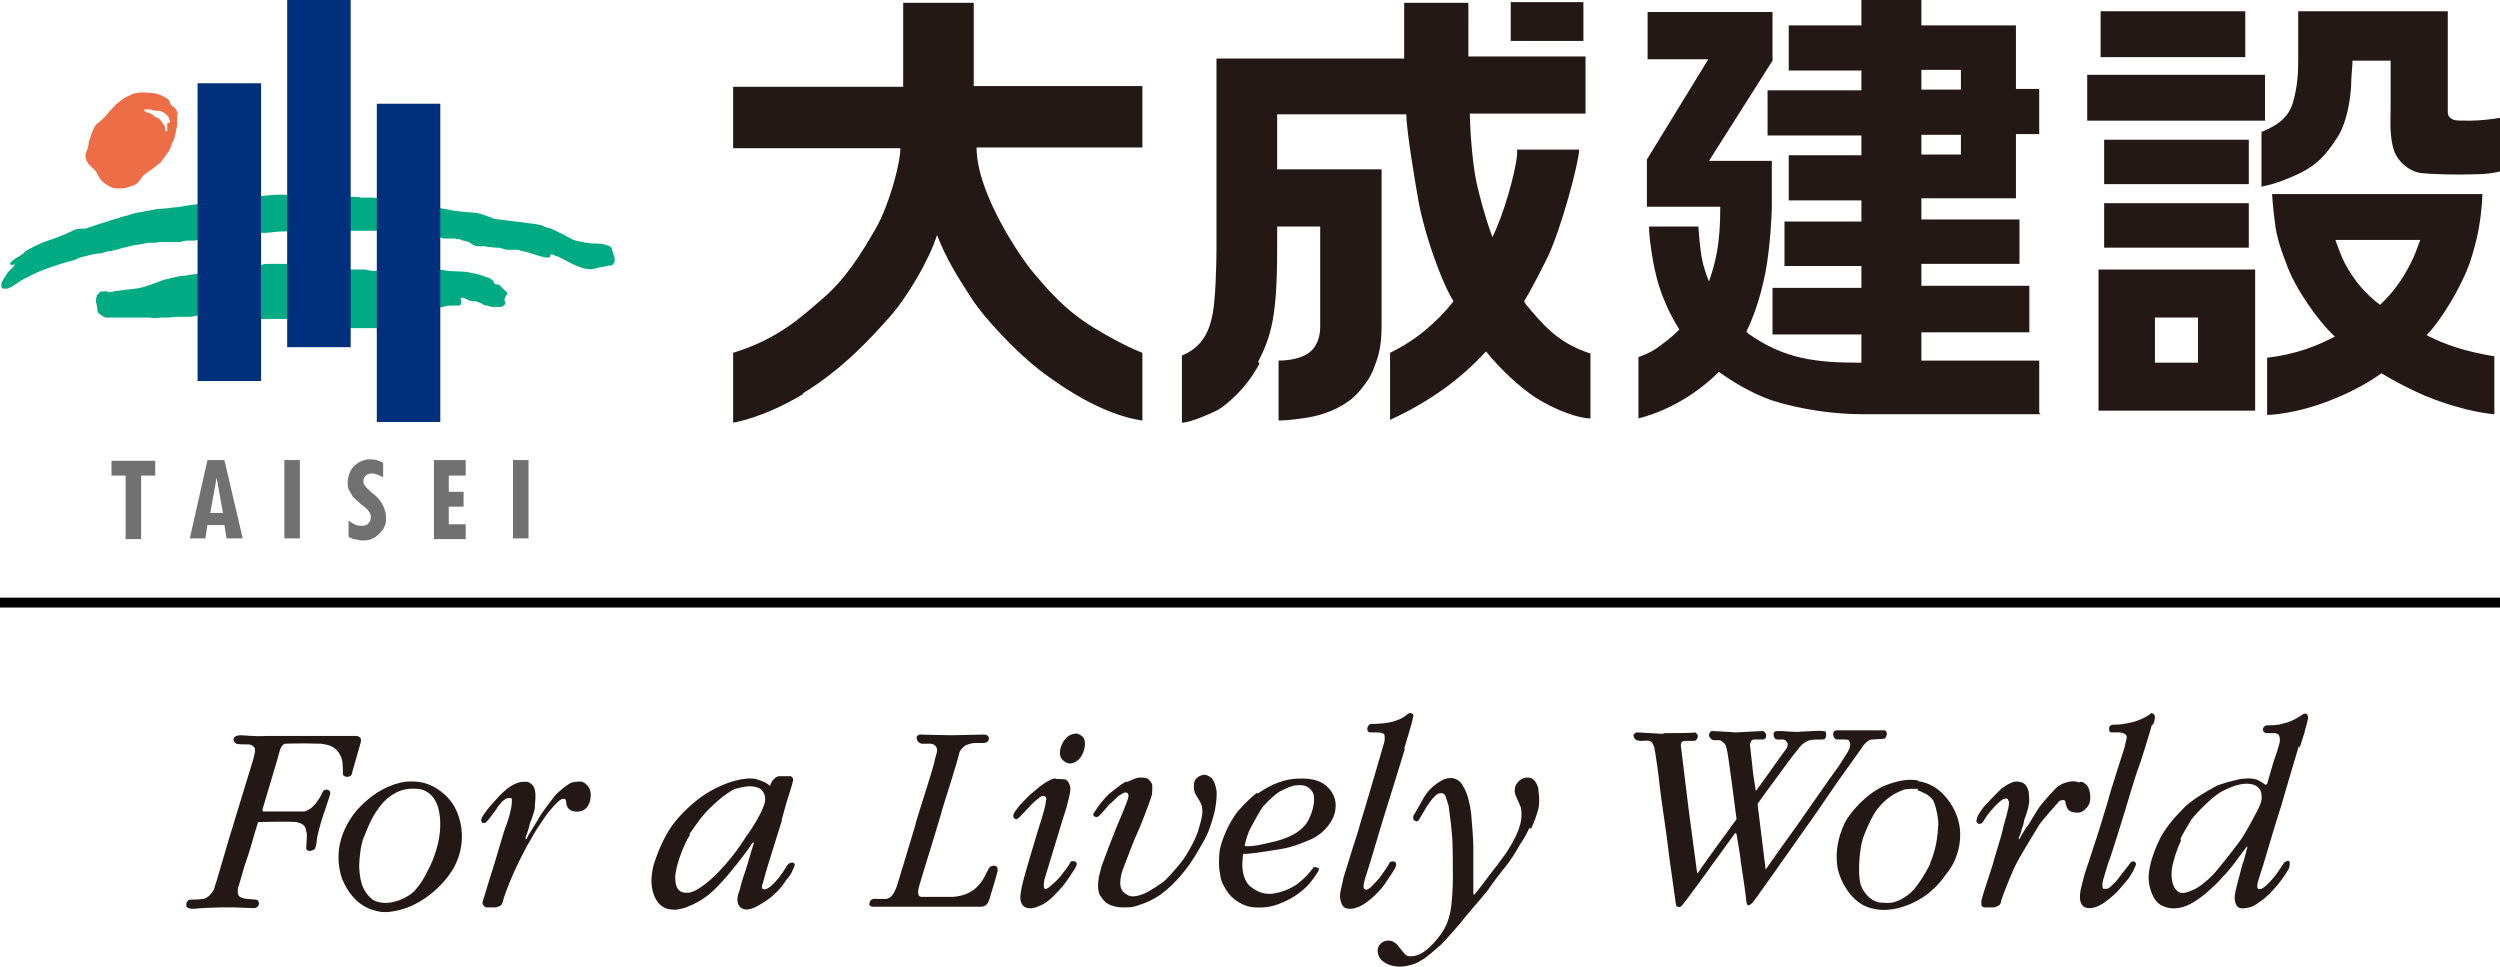
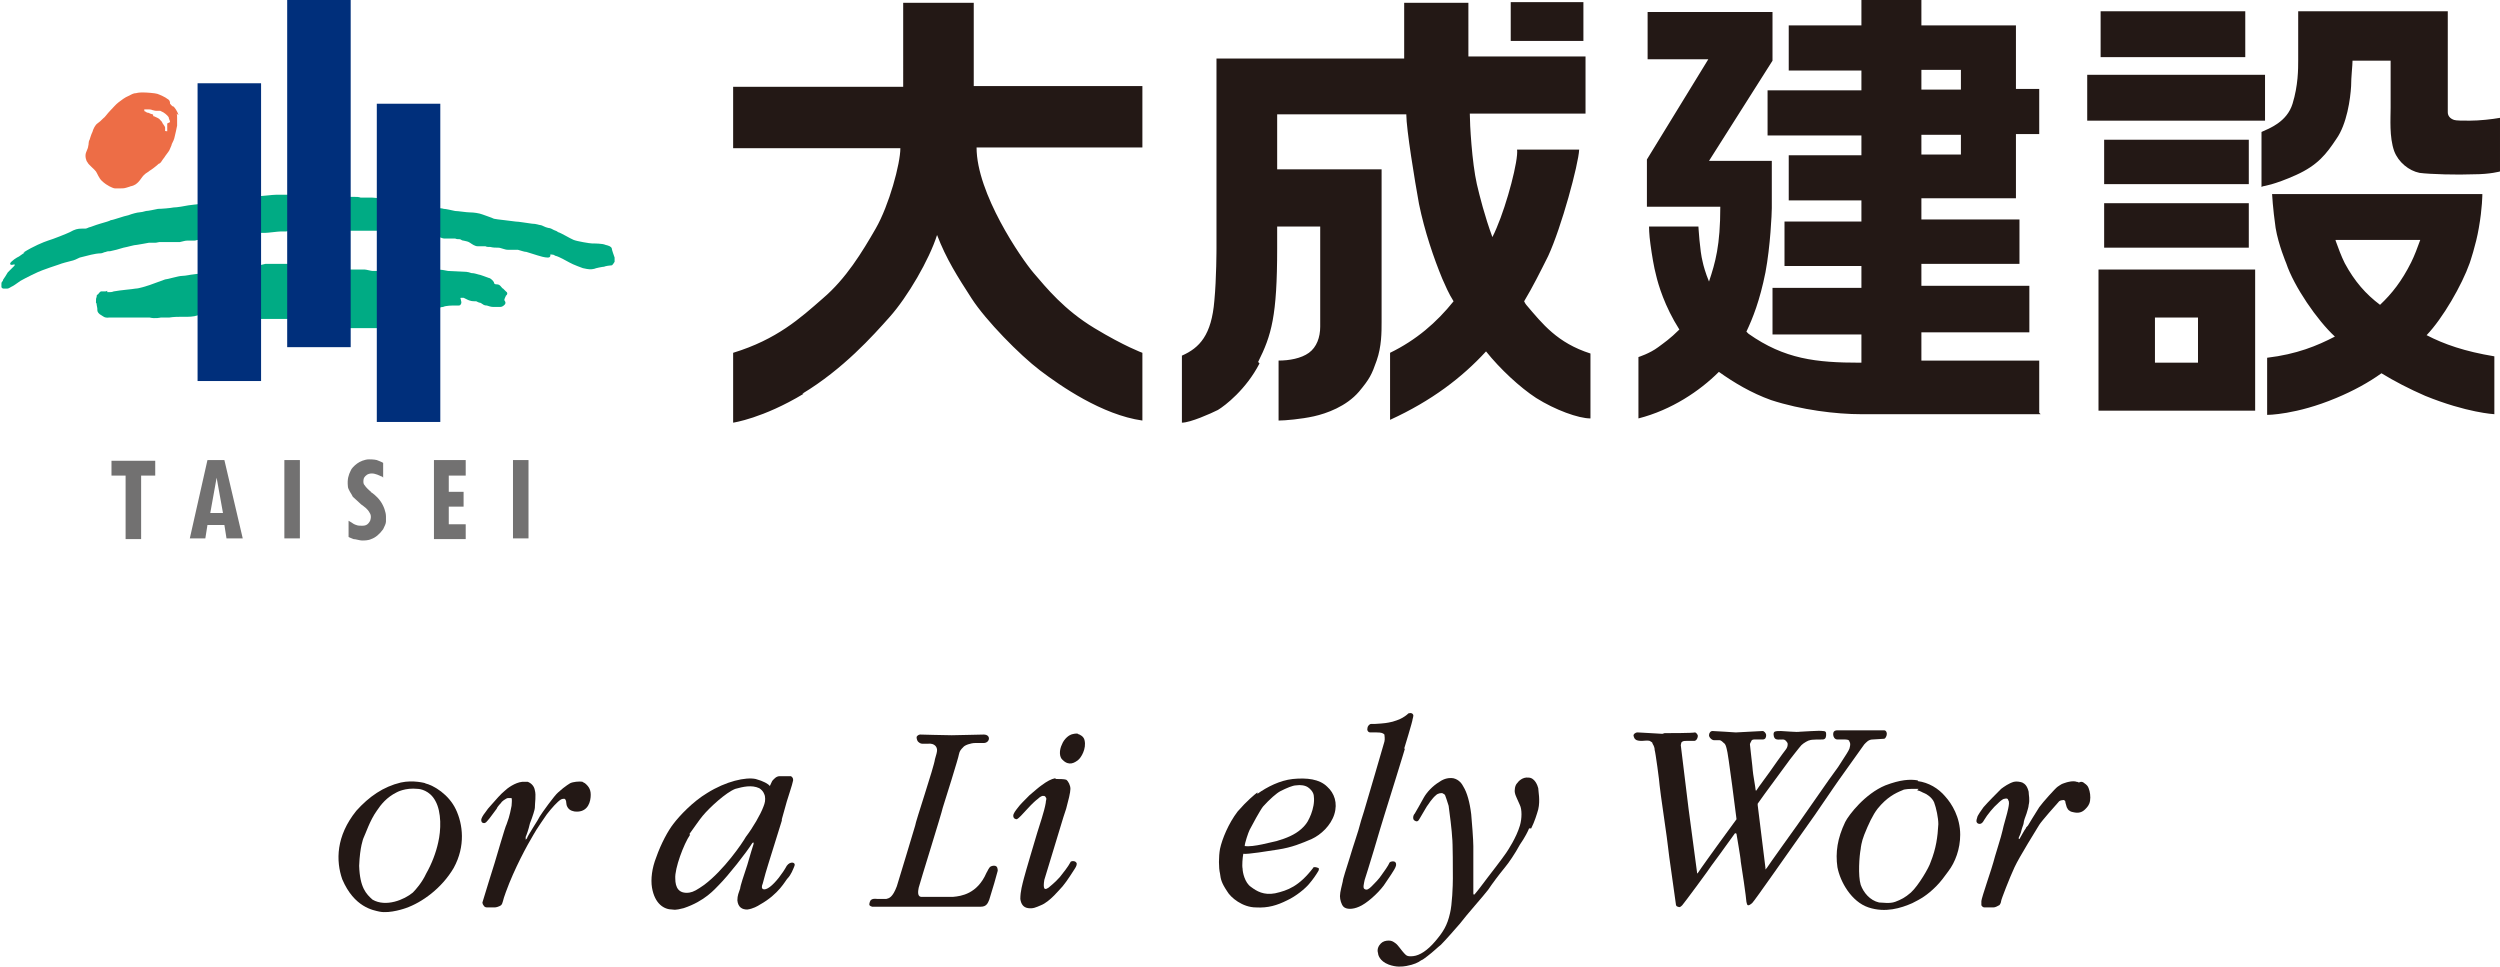
<svg xmlns="http://www.w3.org/2000/svg" version="1.1" viewBox="0 0 354.3 137.1">
  <defs>
    <style>
      .cls-1 {
        fill: #727171;
      }

      .cls-2 {
        fill: #231815;
      }

      .cls-3 {
        fill: #002f7b;
      }

      .cls-4 {
        fill: #00ab84;
      }

      .cls-5 {
        fill: #ed6d46;
      }
    </style>
  </defs>
  <g>
    <g id="rogo">
      <g>
        <g>
          <path class="cls-5" d="M25.3,16.3c-.2-.6-.5-1-.7-1.2-.2,0-.3-.2-.5-.4,0-.2,0-.5-.4-.7-.2-.2-1.1-.6-1.4-.7-.3-.1-1.5-.2-2.1-.2,0,0-.6,0-.9.1-.4,0-.7.2-1.1.4-.5.2-1,.6-1.4.9-.4.3-.8.8-1.2,1.2-.4.4-.7.9-1,1.1-.3.3-.5.5-.8.7-.3.2-.6.8-.7,1.2-.2.4-.3.8-.4,1.1-.2.3-.1.7-.2.9,0,.2-.1.4-.3.9-.2.5,0,1.2.2,1.4.1.3,1,1,1.2,1.3.2.3.4.9.8,1.3.4.4.9.7,1.1.8.2.1.6.3.8.3.3,0,.4,0,.7,0,.3,0,.6,0,.9-.1.4-.1.6-.2.6-.2.6-.1.9-.4,1.1-.6.3-.3.5-.7.8-1,.3-.3.6-.4.8-.6.2-.1,1-.7,1.3-1,.1,0,.2-.1.3-.2.2-.3.4-.6.5-.7.1-.2.6-.8.7-1,.1-.2.2-.5.3-.7,0-.2.3-.6.4-1,.1-.4.4-1.7.4-1.8s0-.5,0-1.1,0-.4-.1-.6ZM23.7,17.5s0,.1,0,.3c0,.1,0,.4,0,.5s0,.3,0,.3c0,0-.4,0-.3-.1,0-.1,0-.2,0-.4,0-.2-.3-.5-.4-.7,0-.1-.1-.2-.3-.4-.2-.3-.7-.4-.8-.5-.1,0-.2,0-.2-.2,0,0,0-.1-.1-.1,0,0-.4-.1-.5-.2-.2,0-.4-.1-.5-.2h-.1c0,0,0,0,0-.1-.1,0-.1-.2,0-.2.1,0,.4,0,.5,0,.1,0,.4,0,.6.1.1,0,.3.1.5.1.2,0,.3,0,.4,0,0,0,.1,0,.2,0,0,0,.2.1.2.1.3.1.8.5,1,.8,0,.2.2.5.2.7Z" />
          <g>
            <path class="cls-4" d="M3.3,35.8c1.4-.9,2.9-1.5,3.5-1.7.7-.2,2.7-1,3.1-1.2.7-.4,1.1-.5,1.7-.5,0,0,.2,0,.5,0,.2,0,.5-.2.6-.2.1,0,.8-.3,1.5-.5.7-.2,1.4-.4,1.5-.5.3,0,1.9-.6,2.5-.7.5-.2,1.3-.4,1.5-.4.2,0,.7-.1,1-.2.3,0,1.2-.2,1.7-.3.5,0,1.7-.1,2.2-.2.5,0,1.6-.2,2.1-.3,0,0,1.5-.2,1.9-.2.3,0,8-1,8.2-1.1.3,0,1.8-.2,2.3-.2.5,0,1.4,0,2,0,.5,0,8,.3,8.3.3.3,0,.6,0,.8,0,.4,0,.6,0,.9.1.3,0,1.4,0,1.6,0s1,.1,1.2.1c.3,0,7.8,1.4,8.1,1.4.3,0,.6,0,.9.1.3,0,1.1.2,1.6.3.4,0,1.6.2,2.1.2.5,0,1.3.1,1.8.3.5.2,1.2.4,1.6.6.4.1,2.5.3,3.1.4.4,0,1.5.2,2.3.3.6,0,1,.2,1.2.2.2,0,.6.3,1.1.4.3,0,.6.2.8.3.3.1.5.2.6.3.4.1,1.7.9,2.2,1.1.5.2,2.3.5,2.6.5.3,0,1.5,0,1.9.2.4.1.8.2.9.5,0,.2.3,1,.4,1.3,0,.2,0,.5,0,.6,0,0-.3.5-.4.5-.2,0-.9.1-1.1.2-.2,0-1.2.2-1.4.3-.5.1-.7.1-1.6-.1,0,0-1.4-.5-1.9-.8-.5-.3-1.5-.8-1.8-.9-.2,0-.4-.2-.5-.2-.2,0-.5-.1-.4,0,0,.2,0,.4-.4.4-.4,0-1.1-.2-1.4-.3,0,0-1.3-.4-1.6-.5-.3,0-.8-.2-1.2-.3,0,0-.3,0-.4,0-.3,0-.7,0-1,0-.5,0-1-.3-1.4-.3-.4,0-.7,0-1.1-.1-.4,0-.5,0-.7-.1-.1,0-.2,0-.3,0-.3,0-.5,0-.8,0-.4,0-.8-.3-1.1-.5-.3-.2-.5-.2-.9-.3-.2,0-.3-.1-.5-.2-.3,0-.5,0-.7-.1-.2,0-.6,0-.9,0-.3,0-.6,0-.7,0-.2,0-.5-.2-.8-.2,0,0-7.5-1-8-1s-.5.1-.6.1-.2,0-.3,0c-.3,0-.5,0-.7,0s-.6,0-.8,0c-.2,0-1.1,0-1.3,0-.2,0-.6,0-1,0-.4,0-7.7,0-8.1,0-.5,0-.6.1-.8.1-.1,0-.3,0-.7,0-.4,0-1.8.2-2.2.2-.4,0-.4,0-.8,0-.4,0-7.7.7-8,.8-.3,0-.6.2-.7.2-.3,0-.3.1-.6.1s-.3,0-.5,0-.4,0-.5,0c-.3,0-.5.1-1,.2-.4,0-.5,0-.9,0-.3,0-.7,0-.8,0s-.5,0-.6,0c-.1,0-.4,0-.6,0-.1,0-.4.1-.6.1-.3,0-.7,0-.9,0-.4.1-1.2.2-1.7.3-.4,0-1.3.3-1.9.4-.6.2-1.4.4-1.9.5-.2,0-.4,0-.6.1-.2,0-.5.2-.7.2-.4,0-1,.1-1.4.2-.4.1-1.2.3-1.6.4-.4.2-.8.4-1.3.5-.4.1-1.2.3-1.7.5-.6.2-1.8.6-2.3.8-.6.2-2.4,1.1-3.1,1.5-.7.5-1,.7-1.2.8-.1,0-.4.3-.7.3-.1,0-.2,0-.2,0,0,0-.2,0-.3,0,0,0-.2,0-.3-.2,0-.1,0-.4,0-.5,0-.2.1-.3.2-.4,0-.1.1-.3.2-.4,0,0,.4-.6.5-.8.2-.2.8-.8.9-.9.2-.2,0-.3-.1-.2-.3.1-.7,0-.3-.4.2-.2.6-.5.8-.6.2-.1.4-.2.5-.3.1-.1.6-.4.6-.4Z" />
            <path class="cls-4" d="M15.2,41.4c.1,0,.3,0,.4,0,.3,0,.5-.1.5-.1,1.1-.2,2.6-.3,3.1-.4.5,0,1.7-.4,2-.5.3-.1,1.9-.7,2.2-.8.3,0,1.9-.5,2.4-.5s1.3-.2,1.5-.2c.2,0,.5-.1,1-.1.5,0,8-1.1,8.3-1.2.3,0,.5-.1,1-.2.5,0,1.5,0,1.8,0,.3,0,.7,0,.9,0,.2,0,.5,0,.8,0,.3,0,7.9.8,8.2.8.3,0,.8,0,1.1,0,.3,0,1.1,0,1.3,0,.2,0,.9.2,1.1.2s.5,0,.8,0c.3,0,8.1-.2,8.5-.2.3,0,1,.1,1.4.2.4,0,1.8.1,2.1.1.2,0,.7,0,1.2.2.5,0,.9.2,1,.2.2,0,1.2.4,1.5.5.2,0,.6.4.7.6,0,.3.3.3.4.3s.3,0,.5.2c.2.2.3.4.4.4,0,0,.3.3.4.4.2.1.3.4,0,.6,0,.1-.3.5-.2.7,0,0,.3.3,0,.6-.2.2-.4.3-.6.3-.1,0-.6,0-1,0-.3,0-.6-.1-.9-.2-.3,0-.5-.1-.6-.2-.1,0-.2-.2-.4-.2-.1,0-.3-.1-.5-.2-.2,0-.7,0-.9-.1-.1,0-.5-.2-.9-.4-.2,0-.4,0-.4,0,0,0-.1.1,0,.2,0,.2.2.5,0,.7,0,.1-.1.2-.3.2-.2,0-.3,0-.6,0-.3,0-1.2,0-1.6.2-.4,0-.7.2-.9.4-.3.1-3.7,1.5-4.7,1.8-1,.3-2.9.8-3.3.8s-2,0-2.4,0-1.9,0-2.2,0c-.3,0-8.1-1.3-8.4-1.3-.3,0-.4,0-.6,0-.2,0-.3,0-.5,0-.2,0-.3,0-.7,0-.4,0-.8,0-1.2,0-.4,0-.7,0-1,0-1.2-.4-7.4-.9-8.1-.8,0,0-.4.2-.8.3-.6.2-1.3.2-1.8.2,0,0-.5,0-.7,0-.2,0-.9,0-1.5.1-.3,0-.5,0-.7,0-.2,0-.5,0-.5,0,0,0-.8.2-1.6,0,0,0-1,0-1.5,0h-1.5c-.4,0-1.3,0-1.8,0s-.6,0-.9,0c-.7.1-.9-.2-1.1-.3-.4-.2-.6-.5-.6-.7s0-.4-.1-.8c0-.1,0-.2-.1-.3,0-.4,0-.7.1-.8,0,0,0,0,0-.1,0-.1,0-.2.2-.3.1-.1.2-.3.4-.4.2,0,.5,0,.6,0,0,0,.2,0,.3-.1Z" />
          </g>
          <g>
            <rect class="cls-3" x="28" y="11.8" width="9" height="42.2" />
            <rect class="cls-3" x="53.4" y="14.7" width="9" height="45.1" />
            <rect class="cls-3" x="40.7" width="9" height="49.2" />
          </g>
          <g>
            <polygon class="cls-1" points="22 67.4 22 65.3 15.8 65.3 15.8 67.4 17.8 67.4 17.8 76.4 20 76.4 20 67.4 22 67.4" />
            <rect class="cls-1" x="40.3" y="65.2" width="2.2" height="11.1" />
            <rect class="cls-1" x="72.7" y="65.2" width="2.2" height="11.1" />
            <path class="cls-1" d="M29.4,65.2l-2.5,11.1h2.2l.3-1.9h2.4l.3,1.9h2.3l-2.6-11.1h-2.5ZM29.8,72.7l.9-5,.9,5h-1.7Z" />
            <path class="cls-1" d="M52.6,69.7c-.2-.1-.8-.7-.9-.9-.2-.2-.2-.4-.2-.6,0-.3.1-.5.1-.5.2-.3.5-.6,1.1-.6.5,0,1.1.3,1.3.4.2,0,.3.2.3.2v-2.1c-.1-.1-.9-.4-.9-.4-.4-.1-.9-.1-1.1-.1-.6,0-1.3.3-1.7.6-.4.3-.8.7-.9,1-.3.6-.5,1.2-.4,2.2,0,.5.6,1.2.7,1.5.2.2.9.8,1.2,1.1.4.3.9.6,1.2,1.2.3.4.1,1.1,0,1.2-.4.7-.9.6-1.4.6-.5,0-1-.3-1.1-.4,0,0,0,0-.5-.3v2.3s.4.2.7.3c.3,0,.9.2,1.2.2.3,0,.9,0,1.3-.2.6-.2,1.2-.7,1.7-1.4.2-.4.4-.8.4-1.1,0-.2,0-.7,0-.7,0-.6-.3-1.5-.8-2.2-.5-.7-1.2-1.2-1.4-1.3Z" />
            <polygon class="cls-1" points="61.5 65.2 61.5 74.3 61.5 74.3 61.5 76.4 66 76.4 66 74.3 63.6 74.3 63.6 71.8 65.7 71.8 65.7 69.7 63.6 69.7 63.6 67.4 66 67.4 66 65.2 61.5 65.2" />
          </g>
        </g>
        <path class="cls-2" d="M113.9,55.8c-5.8,3.5-10,4.1-10,4.1v-9.9c6.2-1.9,9.5-4.9,12.7-7.7,3.3-2.8,5.6-6.6,7.5-9.9,1.9-3.3,3.5-9.2,3.5-11.4h-23.7v-8.7h24.1V.4h10v11.8h23.9v8.7h-23.5c0,6.5,6.3,15.7,8.1,17.8,1.8,2.1,4.3,5.2,8.6,7.8,4.3,2.6,6.8,3.5,6.8,3.5v9.6c-5.7-.8-11.6-4.9-14.5-7.1-2.9-2.2-7.7-7.1-9.7-10.2-2-3.1-3.6-5.6-4.9-9-1.1,3.5-4.2,8.8-6.7,11.6-2.4,2.7-6.6,7.4-12.4,10.9ZM214.1,5.8V.3h10.3v5.5h-10.3ZM178.3,51.3c1.9-3.8,2.7-6.5,2.7-16.1h0v-3.1h6.1v14.2c0,1.5-.5,2.9-1.6,3.7-1.1.8-2.8,1.1-4.3,1.1v8.5c.9,0,3.2-.2,5-.6,1.8-.4,4.6-1.4,6.4-3.5,1.5-1.8,1.8-2.4,2.5-4.4.7-2,.7-4,.7-5.5v-13.6h0v-8h-14.8v-7.8h18.3c0,2.1,1.2,9.4,1.8,12.7.8,3.9,2.1,7.7,3.3,10.6.4.9.9,2.1,1.6,3.2-2.4,3-5.3,5.5-9,7.3v9.5c5.9-2.7,10.2-6,13.6-9.7,2,2.5,4.8,5.1,7.1,6.6,2.7,1.7,6,2.9,7.7,2.9v-9.2c-4.7-1.5-6.8-4.2-9.1-6.9-.1-.1-.2-.3-.3-.5,1.2-2,2.3-4.2,3.4-6.4,1.9-4.1,4.3-13,4.4-15.1h-8.8c.2,1.5-1.4,7.6-2.9,11.1-.2.5-.4.9-.6,1.3-1.1-3-1.8-5.8-2.2-7.5-.7-3.1-1-8.5-1-10h16.4v-8.1h-16.6V.4h-9.1v7.9h-26.6v8.1h0v7.8h0v8h0v3h0s0,4.3-.3,7.4c-.4,4.9-2.1,6.7-4.6,7.8v9.5c1.2,0,4.1-1.3,5.1-1.8,1-.6,4-2.9,5.9-6.6ZM289,58.5v-7.4h-16.7v-4h15.3v-6.6h-15.3v-3.1h13.9v-6.3h-13.9v-3h13.4v-9.1h3.3v-6.4h-3.3V3.6h-13.4V0h-8.5v3.6h-10.3v6.4h10.3v2.8h-13.3v6.4h13.3v2.8h-10.3v6.4h10.3v3h-10.9v6.3h10.9v3.1h-12.6v6.6h12.6v4h-.2c-6.2,0-10.7-.5-15.8-4.1-.1-.1-.2-.2-.3-.3h0c.9-1.9,1.9-4.4,2.7-8.4.7-3.7.9-8.4.9-9.1h0v-6.7h-8.9l9-14.2V1.7h-17.7v6.7h8.6l-8.7,14.2v6.7h10.4c0,5.5-.7,7.9-1.6,10.6-.5-1.2-.8-2.3-.9-2.8-.4-1.5-.6-5-.6-5h-7s0,1.1.2,2.5c.2,1.5.5,3.3.8,4.4.3,1.3,1.2,4.4,3.3,7.7-1.3,1.3-2.2,1.9-3,2.5-1.2.9-2.8,1.4-2.8,1.4v8.7c4.7-1.2,8.7-3.9,11.4-6.6,2.1,1.5,4.6,3,7.4,4,4.3,1.4,9.2,2,12.8,2h25.4ZM272.3,9.9h5.6v2.8h-5.6v-2.8ZM272.3,19.1h5.6v2.8h-5.6v-2.8ZM297.7,1.6h20.5v6.5h-20.5V1.6ZM318.7,19.8h-20.5v6.3h20.5v-6.3ZM298.2,35.1h20.5v-6.3h-20.5v6.3ZM321,10.6h-25.2v6.5h25.2v-6.5ZM321.3,50.7c4.2-.5,7.1-1.7,9.6-3-2.5-2.3-5.8-7.1-6.9-10.4,0,0-1.1-2.6-1.5-5-.4-2.8-.5-4.8-.5-4.8h7.6s14.8,0,14.8,0h0s7.4,0,7.4,0c0,0,0,2-.5,4.8-.4,2.4-1.3,5-1.3,5-1.1,3.1-3.8,7.8-6.1,10.2,2.5,1.3,5.4,2.3,9.6,3v8.2s-3.9-.2-9.8-2.6c-2.3-1-4.4-2.1-6.2-3.2-1.8,1.3-4,2.5-6.4,3.5-5.7,2.4-9.8,2.4-9.8,2.4v-8ZM331,34.1c.4,1.1.8,2.2,1.3,3.2,1.4,2.6,3,4.4,5,5.9,1.7-1.6,3.1-3.4,4.4-6,.5-1,.9-2.1,1.3-3.2h-12ZM297.4,38.2h22.2v20h-22.2v-20ZM305.4,51.4h6.1v-6.4h-6.1v6.4ZM320.7,26.4s1.6-.2,4.7-1.6c3.1-1.4,4.3-3,5.7-5.1,1.5-2.1,2-5.7,2.1-7.5,0-1.3.2-2.9.2-3.6h5.4v6.7c0,1.5-.2,4.1.5,6.1.6,1.6,2.1,2.8,3.6,3.1,1.5.2,5.4.3,7.7.2,2.3,0,3.7-.4,3.7-.4v-7.6c-1.1.2-2.9.4-4.3.4-1,0-1.9,0-2.2-.1-.6-.2-.9-.6-.9-1.1V1.6h0c0,0-21.2,0-21.2,0v6.9h0c0,1.3,0,3.6-.8,6.2-.8,2.6-3.3,3.5-4.4,4v7.8Z" />
-         <rect y="84.7" width="354.3" height="1.4" />
        <g>
-           <path class="cls-2" d="M40.8,104.3s6.5,0,6.9,0c.7,0,2.7,0,2.7,0,.9,0,.8.7.7,1-.1.3-1.1,3.8-1.2,4.2,0,.4-.4.6-.7.6-.3,0-.6-.2-.6-.4,0-1,0-2.1-.4-2.7-.3-.6-.8-1.4-2.7-1.6-3-.1-5.1,0-5.1,0-.4.1-.6.6-.7.8,0,.2-2.5,8.5-2.5,8.5,0,0,0,.3.1.3.8,0,4.1,0,4.3,0,.6,0,1.3,0,1.6,0,0,0,1.2-.4,1.8-1.5.4-.5.7-1.2.7-1.2.2-.6,1.2-.5,1.1.2-.2.8-.6,1.8-.7,2.2,0,0-.5,1.4-.6,1.8-.1.4-.6,2.1-.6,2.6,0,.5-.2,1-.2,1,0,.3-.4.4-.7.5-.2,0-.5,0-.6-.3,0-.7.2-2.1,0-2.5-.1-.4-.1-1.1-1.5-1.3-.9-.1-5.3,0-5.3,0-.2.4-1.2,4.1-1.4,4.6,0,0-.5,1.5-.6,1.8-.1.4-.9,3.1-.9,3.1,0,.8-.1,1.2,1.3,1.4.4,0,1.2.1,1.2.1.4,0,.5.3.5.6,0,.3-.4.6-.6.6-.8,0-2.7-.1-2.7-.1,0,0-1.5,0-2.1,0s-3.3.1-3.8.2c-.6,0-1.2-.1-1.1-.6,0-.4.3-.7.6-.7.8,0,1.9-.1,1.9-.1.4-.2.8-.3,1.4-1.3.4-1.1,2.4-8.2,2.7-9,0,0,2.7-8.9,2.9-9.5.2-.9.3-1,.2-1.6,0,0-.3-.5-.9-.5s-1.5,0-1.7-.1c-.1-.1-.4-.2-.4-.6s.5-.6,1-.6c.6,0,1.8.2,3.7.1,1.1,0,3.1,0,3.1,0Z" />
          <path class="cls-2" d="M60.2,111c1.3.3,3.4,1.6,4.4,3.7,1,2.1,1.4,5.2-.3,8.3-1.7,2.9-4.5,4.9-6.8,5.7,0,0-2.2.8-3.7.5-.9-.2-3.6-.6-5.3-4.6-.9-2.6-.9-6.1,2-9.7,1.8-2,3.8-3.4,6.3-4,1.8-.4,3.5.1,3.5.1ZM62.1,119.4c.4-1.7.5-4.3-.4-5.9-.8-1.5-2.2-1.7-2.5-1.7-1.8-.2-3,.5-3,.5-1.4.7-2.2,1.7-2.8,2.6-1,1.4-1.6,3.3-1.9,3.9,0,0-.5,1.2-.6,3.9.1,3.1,1,4,1.9,4.8,1.9,1.1,4.5,0,5.7-1,.4-.4,1.3-1.4,1.9-2.7.8-1.4,1.4-3,1.7-4.4" />
          <path class="cls-2" d="M82.2,110.7c.2,0,.5.2.7.3.6.5.9,1,.8,2-.1,1.1-.7,2.2-2.3,2-.5-.1-.9-.3-1.1-.9-.1-.5,0-.7-.3-.9-.1,0-.3,0-.5.1-.5.3-1.3,1.2-2,2.1,0,0-1.6,2.3-1.9,2.9-.9,1.5-2.7,4.8-3.9,8.1-.5,1.3-.4,1.6-.7,1.9-.3.2-.7.3-.9.3h-1.1s-.3,0-.4-.2c-.1-.1-.3-.4-.2-.6.1-.4,1.7-5.5,1.7-5.5.2-.6,1.5-5.2,1.7-5.5.5-1.3.6-2.2.7-2.6,0-.3.1-.8,0-1.1-.1,0-.4,0-.5,0-.2,0-.4.2-.6.3-.1.1-.3.2-.4.4-.3.3-.6.7-.6.8-.4.5-1,1.4-1.3,1.7-.3.4-.5.4-.7.3-.1,0-.2-.2-.2-.4,0-.2.2-.6.6-1.1.2-.3.5-.7.8-1,.7-.8,1.4-1.6,1.9-2,.4-.4,1.5-1.2,2.5-1.3.3,0,.6,0,.8,0,.5.2.9.6,1,1.2.2.7,0,1.8,0,2.5,0,.2-.3,1.2-.7,2.2-.2.9-.5,1.7-.6,1.9,0,.3,0,.4,0,.4,0,0,0,0,.2-.2,0-.2.5-.9.9-1.6.4-.6.8-1.3.9-1.5.3-.5,2.1-3,2.6-3.4.2-.2.5-.4.7-.6.4-.3.8-.6,1-.7.4-.2,1.3-.3,1.8-.2Z" />
          <path class="cls-2" d="M110.8,116.3s-1.7,5.5-1.9,6.1c-.2.6-.6,2-.8,2.8-.4.9.2,1.1,1,.5.8-.6,1.8-1.9,2.4-3,.5-.7,1.3-.5,1.1,0-.2.5-.5,1.3-1,1.8-.3.3-1.2,2.2-3.9,3.7-.3.2-1,.6-1.8.7-.7,0-1.3-.3-1.4-1.3,0-.7.2-1.1.4-1.7,0-.3.5-1.8,1-3.3.4-1.4.8-2.7.9-3,0-.2,0-.3-.2-.1-.8,1.3-3.4,4.6-4.7,5.9-.6.6-2,2.3-5,3.3-.5.1-1,.3-1.6.2-1.2,0-2.5-.8-2.9-3.1-.2-1.2,0-2.8.6-4.3.7-2,1.7-3.8,2.4-4.7.9-1.2,2.8-3.2,4.8-4.4,2.7-1.7,5.5-2.3,6.9-2,1.1.3,1.8.7,2,1,.2-.4.3-.7.4-.8.2-.2.5-.6,1-.6.4,0,.9,0,1.6,0,.3.2.3.4.3.6-.1.6-.8,2.6-.9,3-.1.4-.7,2.5-.7,2.5ZM97.8,118.3c-.9,1.3-2.2,4.8-2.1,6.2,0,1.3.5,2.2,2,2,.6-.1,1.1-.4,2.1-1.1,2.8-2.1,5.4-5.9,5.9-6.8,1-1.3,2.1-3.2,2.5-4.3.2-.5.3-.9.2-1.5-.1-.3-.2-.7-.8-1.1-1.1-.5-2.3-.2-3.4.1-1.3.5-3.6,2.6-4.6,3.8-.5.6-1.1,1.5-1.9,2.6Z" />
          <path class="cls-2" d="M134.8,104.2c.8,0,4.1-.1,4.6-.1,1.1,0,.9,1.2,0,1.2,0,0-.6,0-1.2,0-.6,0-1.5.3-1.7.6-.3.3-.5.5-.6,1,0,.3-2.1,7-2.3,7.6-.1.6-3.2,10.5-3.4,11.3-.1.5-.2,1.2.3,1.3.3,0,2.3,0,2.6,0s1.7,0,2,0c1.1-.1,3.4-.4,4.7-3.4.2-.3.3-.7.6-.9.2-.1.6-.2.8,0,.1,0,.2.3.2.6,0,.1-.9,3.2-1.2,4.1-.2.5-.4,1-1.2,1-1.3,0-5,0-6.3,0h-1.8s-5.6,0-6.1,0c0,0-.9,0-1.2,0,0,0-.4-.1-.4-.3,0-.2.1-.6.3-.7.3-.2.7-.1.9-.1.5,0,.6,0,1.2,0,.4-.1.9-.2,1.5-1.8,0,0,2.5-8.2,2.6-8.6,0-.4,2.7-8.4,2.8-9.4.2-.7.3-1,.3-1.3,0-.4-.3-1-1.3-.9-.3,0-.5,0-.8,0-.2,0-.4-.1-.6-.3-.1-.1-.2-.4-.2-.6,0-.2.3-.4.5-.4.4,0,3.2.1,4.5.1Z" />
          <path class="cls-2" d="M152.7,104c.4.1.9.4,1,.9.3,1.2-.5,2.5-.9,2.8-.5.4-1.3.9-2.2,0-.5-.4-.5-1.4-.1-2.2.3-.8,1-1.3,1.3-1.4.3-.1.8-.2,1-.1Z" />
          <path class="cls-2" d="M149.7,110.4c.4,0,1.1,0,1.4.1.3.2.6.8.6,1.3,0,.5-.3,1.7-.6,2.8-.4,1.1-1.4,4.6-1.7,5.5-.3,1-1.2,3.9-1.4,4.6-.1.6-.1,1,0,1.2.2.2.4,0,.6-.1.2-.2.8-.6,1.6-1.5.4-.5,1.2-1.5,1.5-2.1,0-.2.8-.3.9.2,0,.3-.2.6-.4.9,0,0-1,1.6-1.6,2.3-.4.4-1.8,2.2-3.1,2.7-.7.3-1.1.5-1.8.4-.7-.1-1-.6-1.1-1.3,0-1.1.3-2.1.5-2.9.2-.8,1.6-5.5,1.9-6.5.3-1,1-3,1.2-4.2,0-.4.2-.6,0-.8,0,0,0-.1-.2-.2,0,0-.3,0-.3,0,0,0-.3.1-.6.4-.4.3-.8.7-1,.9-.3.3-1.2,1.3-1.4,1.5-.2.2-.4.4-.6.5-.2,0-.5-.1-.5-.5,0-.3.3-.7.7-1.2.2-.3.9-1,1.6-1.7.7-.6,1.4-1.2,1.7-1.4.8-.6,1.4-.9,1.9-1Z" />
-           <path class="cls-2" d="M159.8,110.8c.6-.3,1.3-.6,1.7-.6.4,0,1,0,1.2.2.2.2.6.5.6,1,0,.8,0,1.3-.2,1.7-.1.4-1.5,4.1-1.9,4.9-.4.8-1.8,4.5-2.1,5.3-.3.8-.4,1.8-.3,2.3.1.6.5,1,1.1,1.3.4.2,1.1.2,2.1-.2.7-.2,2.4-1.4,2.7-1.6.7-.5,1.7-1.7,2.7-2.9.8-1,2.2-3.5,2.5-4.8.2-.7.4-1.3.5-2.2,0-.4,0-.9-.2-1.3-.1-.3-.6-1-.9-1.6-.1-.4-.2-1,0-1.6.1-.3.4-.5.5-.6,0,0,.5-.3.9-.3.3,0,.6.2.8.3.6.5.7,1,.9,1.9.1.9-.1,2.3-.3,3.2-.2.6-.6,2.4-1.4,3.8-.8,1.4-1.8,3.3-3.3,5-.7.9-2.1,2.2-2.7,2.6-.6.5-2,1.3-3.4,1.7-.2.1-.8.3-1.7.3-.6,0-1.3,0-1.8-.2-1-.2-1.5-.9-1.9-1.5-.2-.3-.4-1.3-.2-2.3,0-.5.3-1.2.4-1.8.2-.6,1.8-4.8,2.1-5.5.3-.7,1.6-3.7,1.7-4.3.1-.3,0-.6-.3-.7-.2,0-.5.1-.6.2,0,0-.3.2-.5.3-.1.1-1,1-1.3,1.2-.2.3-1.3,1.5-1.3,1.5,0,0-.4.5-.8.2-.4-.3,0-.5.2-.9.2-.4,1.3-1.8,1.9-2.3.6-.5,1.6-1.3,2.3-1.7Z" />
          <path class="cls-2" d="M178.2,112.5c1.4-1,3.2-1.9,5-2.1,2-.2,3.8,0,4.9,1.1,1,.9,1.5,2.3,1,3.9-.5,1.6-1.9,2.9-3.2,3.5-1.4.6-2.8,1.2-4.8,1.5-1.3.2-4.3.7-4.9.6-.1.5-.2,1.7-.1,2.1,0,.5.3,2,1.2,2.6.8.6,1.8,1.2,3.4.9,1.8-.4,3.4-1,5.4-3.6,0-.2.5-.1.7,0,.2,0,.1.4,0,.5-.3.5-.7,1.1-1.3,1.8-.5.6-1.8,1.7-3.1,2.3-1.4.7-2.7,1.1-4.4,1-1.9,0-3.6-1.4-4.1-2.3-.8-1.2-.9-1.7-1-2.5-.2-.8-.2-2.4,0-3.5.3-1.4,1.2-3.6,2.5-5.3,1.3-1.5,2.4-2.4,2.8-2.7ZM177.1,117.6c-.2.4-.7,1.9-.7,2.3,1.2.2,3.9-.6,4.5-.7,1.4-.4,2.6-.9,3.5-1.7.9-.8,1.1-1.4,1.4-2.1.3-.8.5-1.7.4-2.5,0-.6-.5-1.1-.8-1.3-.4-.3-1.1-.4-1.7-.3-.5,0-1.4.4-2.2.8-.6.3-1.6,1.2-2.5,2.2-.4.5-1.6,2.7-1.9,3.3Z" />
          <path class="cls-2" d="M199.1,106.1c.3-.9-2.7,8.8-2.9,9.4-.2.6-1,3.3-1.5,5-.6,2-1.2,3.9-1.3,4.2-.1.5-.3,1.2,0,1.3.3.2.6,0,1-.4.5-.5,1-1,1.4-1.6.3-.4,1-1.4,1.1-1.7,0-.1.3-.3.7-.2.3.1.3.5.2.7-.1.4-1.1,1.8-1.7,2.7-.9,1.2-2.5,2.6-3.5,3-.9.4-1.8.4-2.2,0-.3-.3-.5-1-.5-1.5,0-.6.3-1.6.4-2.1,0-.3.5-1.8,1-3.4.5-1.7,1.1-3.4,1.2-3.8.2-.8.6-2.1.8-2.7.3-1,2.8-9.5,2.9-9.9.1-.4,0-.8,0-1-.2-.2-.4-.3-1.1-.3s-.2,0-.4,0c-.2,0-.4,0-.5,0-.3,0-.5-.3-.4-.6,0-.3.3-.6.5-.6.2,0,.3,0,.5,0,.2,0,1.6-.1,2-.2.7-.1,1.7-.5,2-.7.3-.2.5-.3.8-.6.1,0,.3-.1.5,0,.3.2.2.4.1.8,0,.3-1.2,4.2-1.2,4.2Z" />
          <path class="cls-2" d="M216.7,117.4c-.1.3-.6,1.3-1.3,2.3-.7,1.3-1.6,2.6-2.1,3.2-.9,1.1-1.8,2.3-2.4,3.2-.6.8-3.1,3.6-4,4.8-.7.8-2,2.3-2.7,3-.4.3-1.1,1-1.9,1.6-.3.2-.6.5-.9.6-.4.3-1,.6-2.1.8-.6.1-1.4.2-2.5-.2-1.3-.5-1.5-1.4-1.5-1.6-.2-.6.1-1.1.4-1.4.3-.3.7-.4,1.1-.4s.6.1,1,.4c.3.2.9,1.1,1.2,1.4.3.3.4.5,1.3.4.9-.1,2-.8,3.1-2.1,1.1-1.3,1.7-2.2,2.1-4,.3-1.2.4-3.9.4-4.9,0-1,0-5.2-.1-5.8,0-.6-.4-3.9-.5-4.5-.2-.6-.4-1.3-.5-1.5-.1-.2-.3-.2-.4-.3-.2,0-.6,0-.9.3-.5.4-1.1,1.3-1.3,1.6-.2.3-.8,1.4-1,1.7-.2.4-.4.5-.7.3-.3-.1-.3-.7,0-1,0,0,1.1-1.9,1.3-2.3.4-.7,1.2-1.6,2.2-2.2.7-.5,1.4-.6,2-.5.8.2,1.2.8,1.4,1.2.5.8.9,2.2,1.1,3.9.1,1,.3,3.7.3,4.5,0,1.4,0,5.3,0,6.7,0,.2.1.3.3,0,.2-.2,1.4-1.8,1.7-2.2.3-.4,2.1-2.7,2.7-3.6.2-.3,1.4-2.1,1.9-3.8.3-1,.3-2.3,0-2.9-.3-.7-.7-1.5-.7-1.7-.1-.4,0-1.1.3-1.4.2-.3.8-.9,1.6-.8.9,0,1.3,1.1,1.4,1.5,0,.4.3,1.7,0,3-.2.7-.5,1.7-1,2.7Z" />
          <path class="cls-2" d="M235.9,103.9c.6,0,4,0,4.3-.1.2,0,.5.4.4.6,0,.2-.2.6-.5.6-.3,0-1.1,0-1.1,0-.3,0-.5,0-.7.2,0,0-.1.3-.1.4,0,.1,1.1,9,1.1,9l1.2,9c0,.2,0,.3.2,0,.1-.2,2.7-3.8,2.7-3.8l2.7-3.7s-1.2-9.6-1.4-10c-.1-.4-.2-.7-.4-.8-.1-.1-.4-.4-.6-.4h-.8c-.3,0-.7-.4-.7-.7s.2-.6.5-.6,3.3.2,3.3.2c0,0,3.6-.2,3.8-.2.2,0,.5.3.5.6,0,.3-.1.6-.5.6-.4,0-.9,0-1.1,0-.2,0-.4,0-.5.2,0,.1-.2.3-.2.5s.4,3.4.4,3.7c0,.3.4,2.5.4,2.7,0,.2.1.2.2,0,.1-.2,1.6-2.2,1.8-2.5.2-.3,1.9-2.7,2.3-3.2.4-.5.2-1.1.2-1,.1.4-.1-.4-.6-.4-.5,0-1,.1-1.2-.2-.2-.3-.2-.8,0-.9.2-.1.5-.1.9-.1s2.3.2,2.7.1c.4,0,2.8-.2,3.2-.1.5,0,.5.2.5.5,0,.2,0,.7-.5.7-.4,0-1.6,0-1.8.1-.2,0-.9.4-1.2.7-.2.2-1.6,2-1.6,2l-3.6,4.9-1,1.4v.2s1.1,8.9,1.1,8.9c0,0,0,.2,0,.2.1,0,0,0,.2-.2.1-.2,4.4-6.2,4.4-6.2l4.4-6.3,1.3-1.8.9-1.4s.6-.9.7-1.2c.1-.4.2-.7,0-1,0-.3-.5-.3-.7-.3s-.8,0-1,0c-.4,0-.6-.4-.6-.7,0-.2,0-.6.6-.6s2.8,0,3,0,3.3,0,3.6,0c.3,0,.4.3.4.5,0,.3-.2.7-.4.7-.3,0-1.3.1-1.6.1-.6,0-.9.4-1.2.7-.2.3-4.3,6-4.4,6.2,0,0-1.3,1.9-2.6,3.8-1.4,2-2.9,4.1-2.9,4.1-.3.4-5.8,8.3-6,8.4-.1.1-.4.3-.5.3-.2,0-.2-.1-.3-.5,0-.4-.7-5.2-.8-5.7,0-.5-.6-3.8-.6-3.9s-.2-.2-.3,0c0,0-1.3,1.8-1.3,1.8,0,0-1.5,2.1-1.9,2.6-.3.5-4,5.5-4.2,5.7-.3.3-.4.3-.6.2-.2,0-.3-.2-.3-.4,0-.2-1.1-7.6-1.1-8,0-.4-1.2-8.4-1.2-8.8,0-.4-.6-4.8-.7-5,0-.3-.1-.6-.3-.9,0-.2-.1-.2-.4-.4-.3-.1-.8,0-1.1,0-.2,0-.7,0-.9-.2-.2-.1-.3-.5-.3-.6s.2-.4.6-.4c.4,0,3.2.2,3.5.2Z" />
          <path class="cls-2" d="M271.8,110.7c1.5.2,2.9,1,3.9,2.2.9,1,2.1,2.9,2.1,5.4,0,2-.7,3.9-1.7,5.2-.5.7-1.1,1.5-1.7,2.1-1.3,1.3-2.2,1.8-3.4,2.4-1.6.7-3.8,1.4-6.2.6-2.4-.8-4-3.6-4.4-5.7-.3-2.1,0-4.1,1.1-6.4.5-1,2.8-4,5.7-5.2,2.1-.8,3.5-.9,4.6-.7ZM271.9,111.8c-.1,0-.4,0-.7,0-.4,0-1.3,0-1.6.2-1,.4-2.2,1-3.5,2.6-.7.9-1.3,2.2-1.9,3.7-.4,1-.5,1.9-.5,2-.2,1-.4,3.8,0,5.1.4,1.1,1.3,2.2,2.6,2.5.5,0,1.5.2,2.3-.1.8-.3,1.4-.6,2.2-1.3,1.1-1,2.6-3.6,2.8-4.3.8-2,1-3.6,1.1-5.4,0-.9-.3-2.3-.6-3.1-.3-.7-1.1-1.2-1.4-1.3-.3-.1-.5-.3-1-.4Z" />
          <path class="cls-2" d="M294.9,110.8c.1,0,.3,0,.5.2.3.2.5.4.6.7.2.5.3,1.2.2,1.8-.1.6-.4.9-.7,1.2-.4.4-.9.6-1.7.4-.1,0-.4-.1-.5-.2-.2-.1-.3-.3-.4-.5-.1-.4-.2-.6-.2-.8,0-.1-.2-.3-.4-.2-.2,0-.5.1-.6.3-.2.2-2.4,2.7-2.7,3.2-.3.5-2.8,4.5-3.5,6-.7,1.5-1.9,4.6-1.9,4.8,0,.2-.2.6-.3.6-.2.1-.5.3-.8.3-.4,0-.9,0-1.1,0-.3,0-.4,0-.6-.3,0-.1,0-.2,0-.6,0-.4,1.6-5,1.7-5.5.1-.5,1.2-3.9,1.3-4.5.1-.6.7-2.5.8-3.1.1-.5.2-1,0-1.2,0-.2-.2-.3-.5-.2-.3,0-.8.5-1,.7-.5.4-1.5,1.6-1.9,2.3-.2.4-.5.7-.9.5-.3-.2-.2-.5-.1-.8,0-.3.7-1.2.9-1.5.6-.7,2-2.1,2.5-2.6.4-.3,1.1-.8,1.8-1,.4-.1.9,0,1.2.1.4.2.7.5.9,1.3,0,.5.2,1.1,0,1.9,0,.3-.2.8-.3,1.2-.2.5-.4,1.1-.4,1.3,0,.2-.2.6-.3,1-.1.5-.3.9-.4,1.1,0,.1,0,.2,0,.2,0,0,0,0,.1,0,.2-.3.7-1.3.9-1.5,0-.1.1-.2.3-.4,0,0,1.2-2,1.6-2.6.5-.7,2.3-2.7,2.6-2.9.2-.1.5-.4.9-.5.3-.1.6-.2.7-.2.4-.1.9-.1,1.1,0,.2,0,.3.1.3.1Z" />
-           <path class="cls-2" d="M305,102.6c-.1.5-1.8,6-2,6.4-.2.4-1.8,5.7-1.9,6.1-.1.4-1.9,6.1-2.1,6.6-.2.4-.9,2.9-1,3.2-.1.5,0,.9,0,1,.2.1.5.1.8,0,.3-.2.8-.7,1.1-1,.2-.3,1.4-1.8,1.7-2.2.4-.6.6-.7.8-.6.3,0,.4.4.2.7-.2.5-.4.8-.5,1-.2.3-.4.7-.7,1-.3.4-.7.8-1.1,1.3-.9,1-1.8,1.6-2.2,1.9-.8.5-1.7.9-2.6.6-.7-.3-.8-1.2-.7-2,0-.4.4-1.8.6-2.6.2-.6,1.8-5.5,2-6.1.2-.7,1.5-4.8,1.7-5.7.3-1,1.8-5.7,2-6.3.1-.6.3-1.2.3-1.4,0-.2-.1-.4-.3-.5-.2-.1-.5-.2-.7-.2s-.6,0-1.1,0c-.4,0-.4-.3-.4-.5,0-.4.2-.6.7-.6.5,0,.9,0,1.9-.2,1.4-.2,2.9-1,3.2-1.3.2-.3.7,0,.7.4,0,.3-.1.7-.3,1.2Z" />
-           <path class="cls-2" d="M325.8,105.7c-.2.7-2.3,7.7-2.5,8.5-.3.8-2.3,7.5-2.5,8.2-.2.6-.6,1.9-.7,2.2-.1.3-.2.7-.2.9,0,.3,0,.4.2.5.2,0,.5,0,.8-.3.2-.1.7-.6,1.3-1.3.6-.7,1.2-1.7,1.4-2,.2-.3.5-.4.7-.4.2,0,.2.2.2.4,0,.1,0,.6-.3,1-.3.5-1.1,1.8-2.6,3.3-.3.3-1,.9-1.2,1-.4.3-.8.6-1.3.8-.6.2-1.6.4-2,0-.4-.5-.5-1.2-.3-2.1.1-.6.8-3.1,1-3.9.3-.7.6-2.2.7-2.4,0-.1,0-.2-.2,0,0,.1-.9,1.2-1.1,1.5-.4.6-1.5,2-2.3,2.8-.2.2-.7.8-1.4,1.4-.7.7-1.7,1.5-2.7,2.1-1.2.7-2.7,1.2-4.3.5-1.6-.7-2-3.1-2-4,0-1.6.7-3.6,1.4-5.1.8-1.8,2.3-3.5,3.5-4.7.9-1,3-2.3,4.5-3.1.9-.5,2.8-.9,3.6-1.1.9-.1,1.6-.1,2,0,.6.1,1.4.7,1.5.8,0,0,.2,0,.3-.1.1-.3.7-2.5.9-3.1.2-.6.8-2.3.9-2.9,0-.4,0-.8-.2-1-.2-.2-.5-.2-.8-.2s-.7,0-.9,0c-.2,0-.5-.2-.5-.5,0-.3.2-.5.5-.6.3,0,1.6,0,2.1-.2.5-.1,1.2-.3,1.8-.6.5-.3,1.1-.6,1.3-.8.2-.1.4-.1.5,0,.1,0,.2.3.2.5,0,.4-.5,1.9-.5,2.1-.1.4-.5,1.5-.7,2.2ZM309.1,119.1c-.5,1-1.1,2.8-1.3,4-.1.8-.1,2.1.5,2.9.6.8,1.4.6,2.3.2.9-.3,2.1-1.3,2.9-2.1.8-.8,3.2-3.9,4-5,.8-1.1,2.3-4,2.5-4.4.4-.8.6-1.3.5-2,0-.4-.2-1.4-1.6-1.6-1.4-.2-2.9.5-3.9,1-1.3.6-3.9,3.3-4.4,4-.5.8-1.1,1.8-1.6,2.8Z" />
        </g>
      </g>
    </g>
  </g>
</svg>